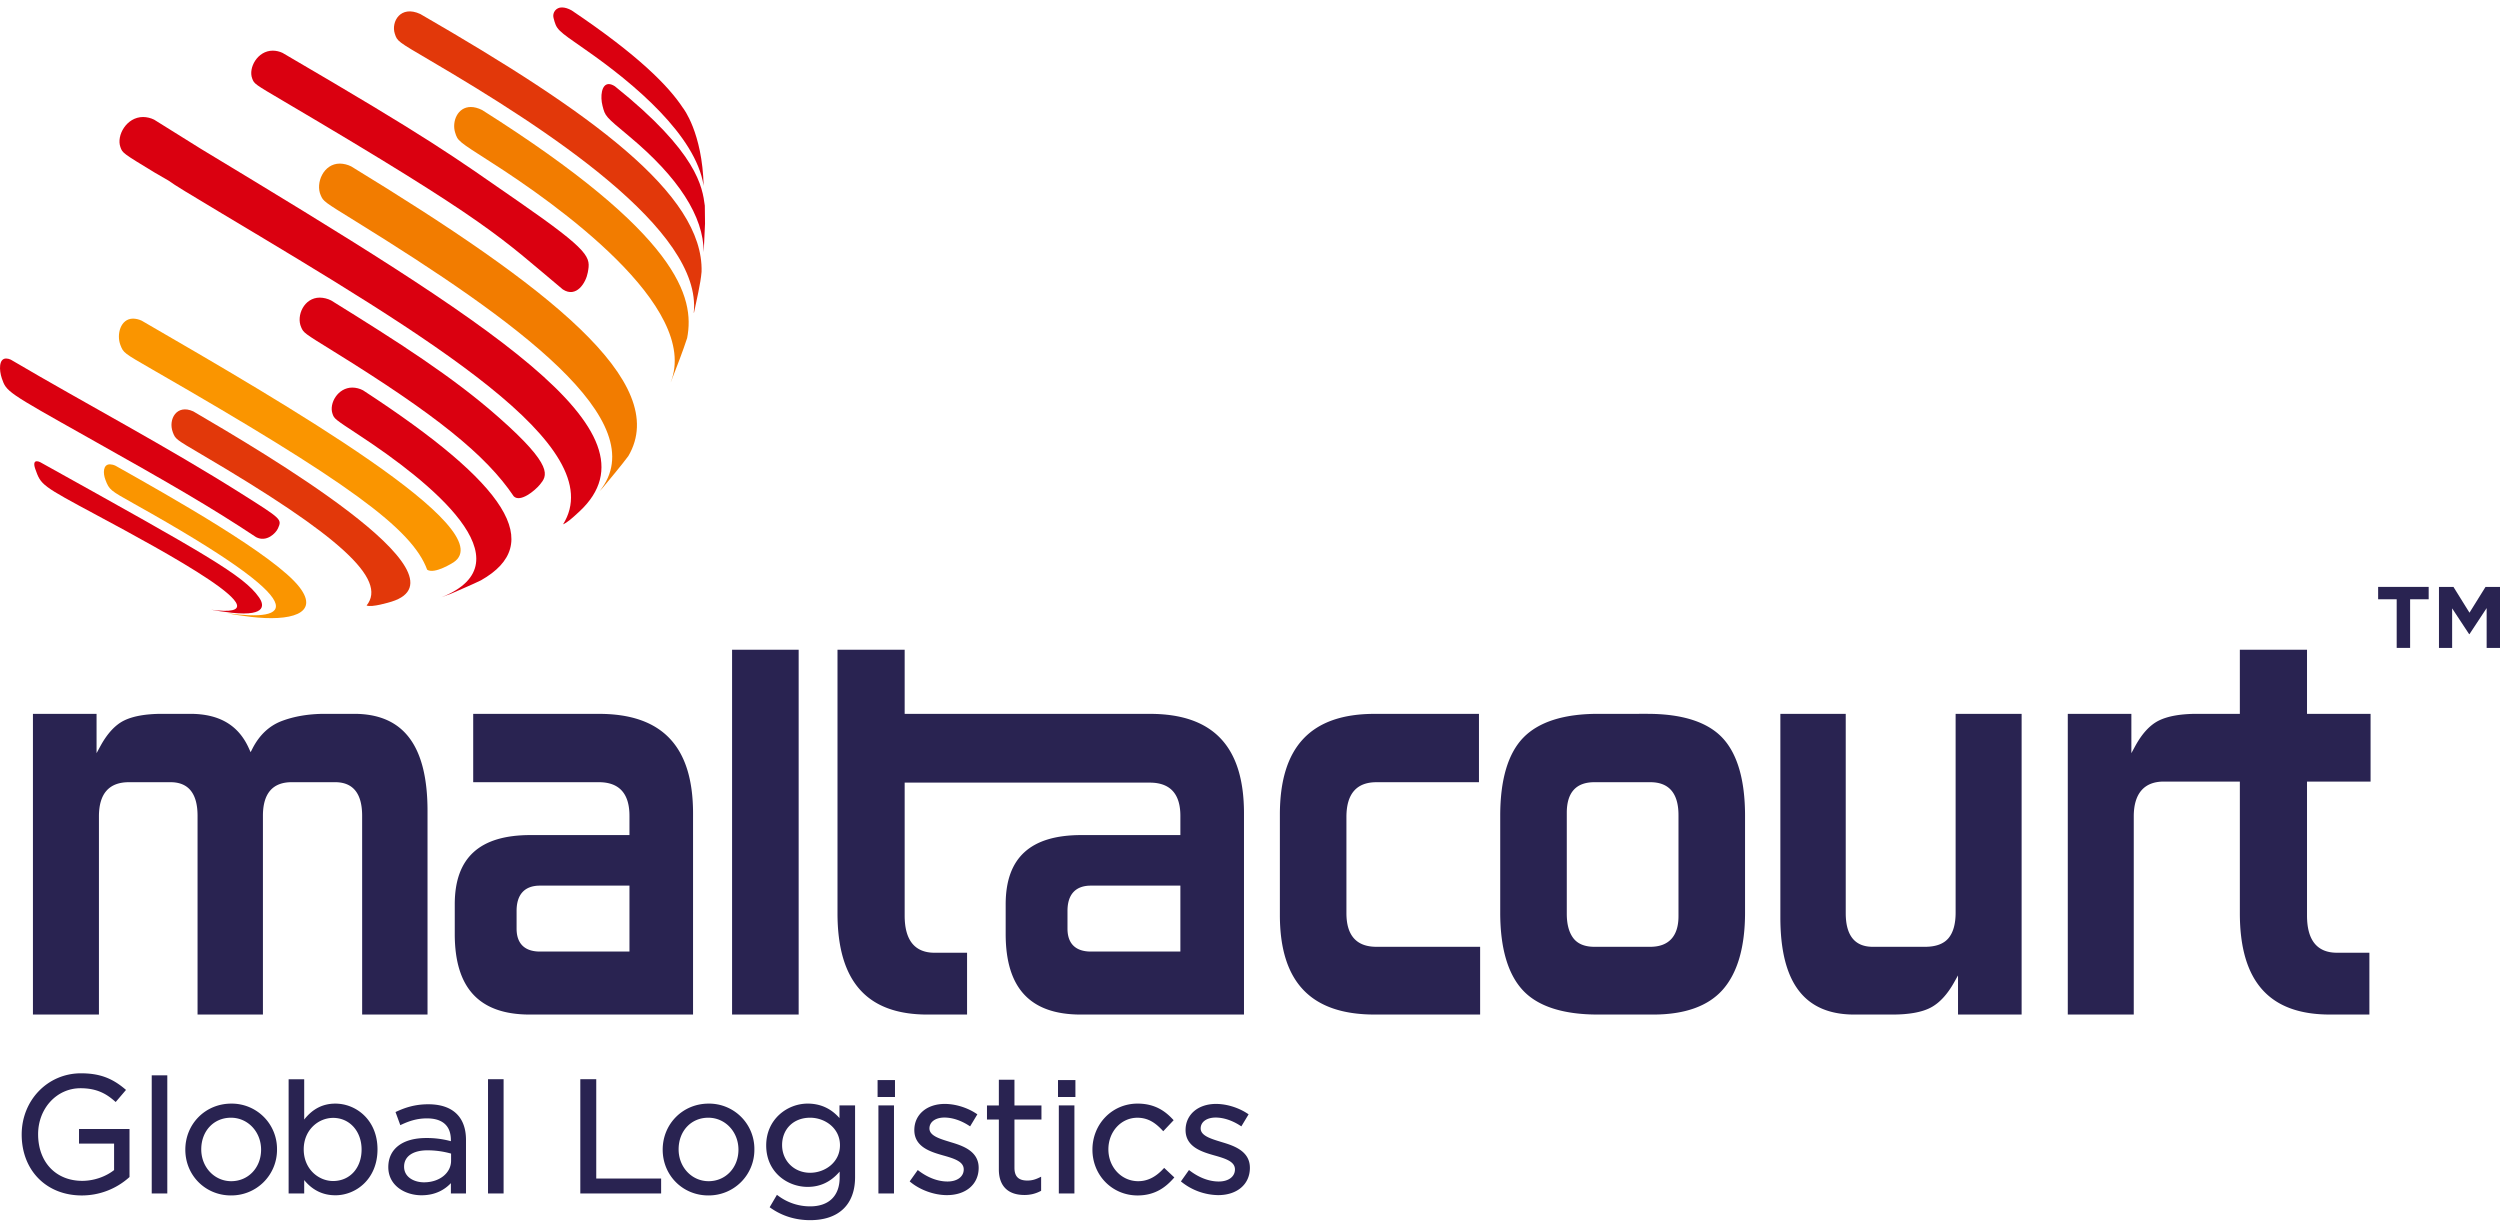
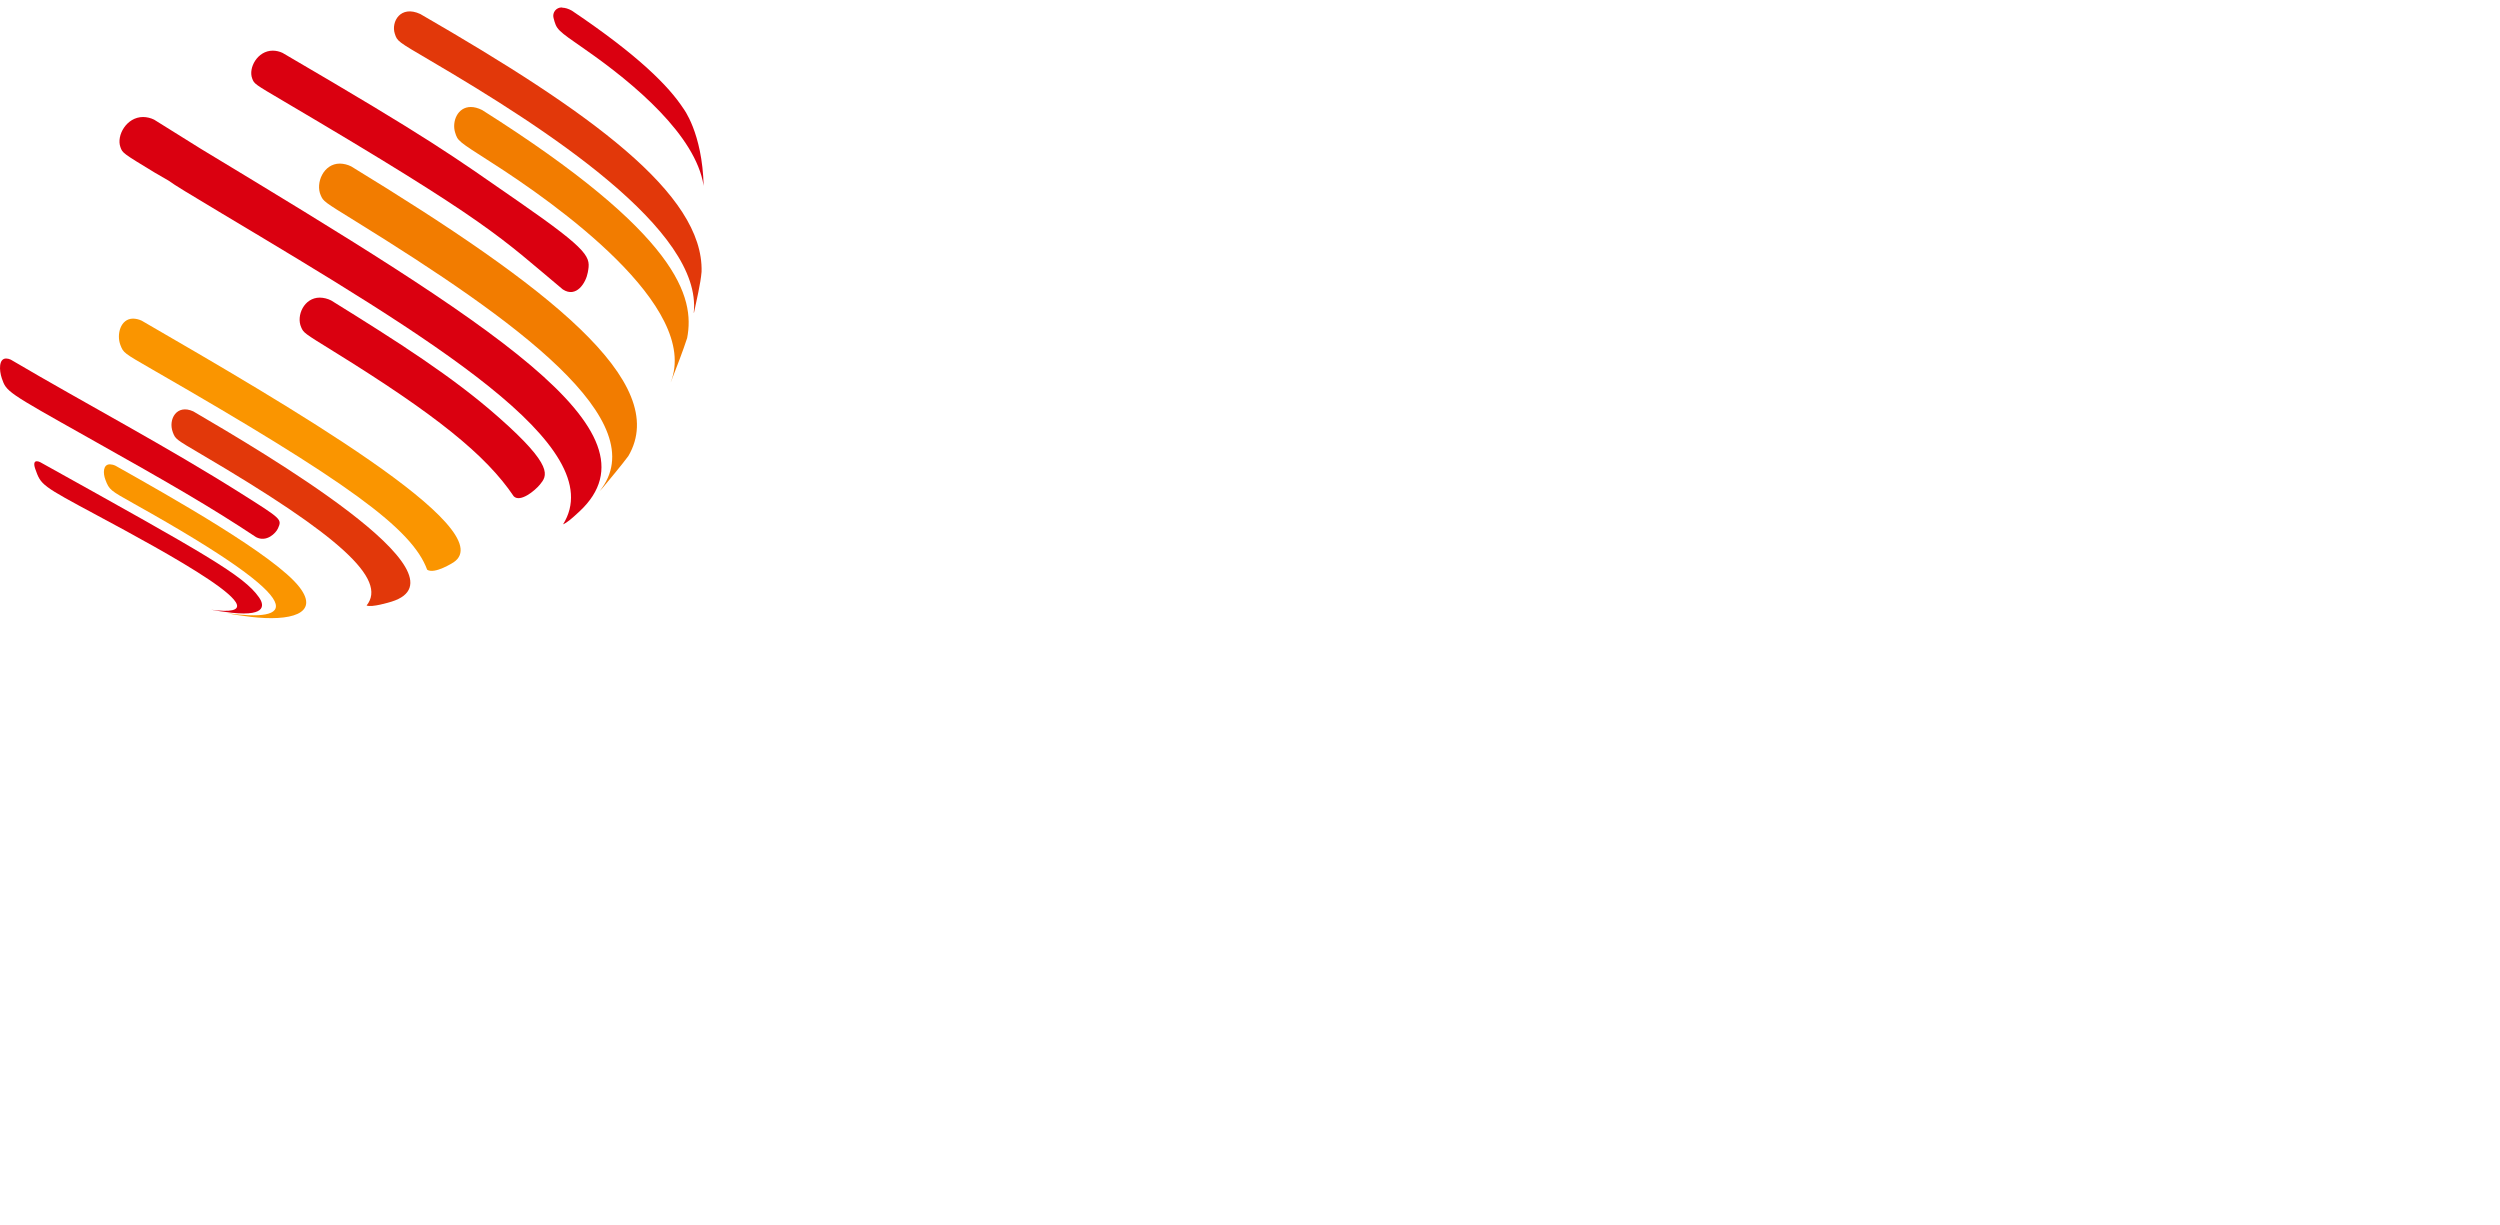
<svg xmlns="http://www.w3.org/2000/svg" width="200" height="98">
  <defs>
    <linearGradient id="b" x1="-42.07" x2="-40.54" y1="1243.81" y2="1243.81" gradientUnits="userSpaceOnUse">
      <stop offset="0" stop-color="#ffbf00" />
      <stop offset=".64" stop-color="#fa9500" />
      <stop offset="1" stop-color="#fa9500" />
    </linearGradient>
    <linearGradient id="d" x1="-42.09" x2="-40.56" y1="1244.45" y2="1244.45" gradientUnits="userSpaceOnUse">
      <stop offset="0" stop-color="#f68700" />
      <stop offset="1" stop-color="#da0010" />
    </linearGradient>
    <linearGradient id="f" x1="-42.07" x2="-40.54" y1="1244.11" y2="1244.11" gradientUnits="userSpaceOnUse">
      <stop offset="0" stop-color="#ffbf00" />
      <stop offset=".13" stop-color="#fbad01" />
      <stop offset=".39" stop-color="#f27f05" />
      <stop offset=".75" stop-color="#e4350b" />
      <stop offset="1" stop-color="#da0010" />
    </linearGradient>
    <linearGradient id="h" x1="-42.09" x2="-40.56" y1="1244.1" y2="1244.1" gradientUnits="userSpaceOnUse">
      <stop offset="0" stop-color="#ffbf00" />
      <stop offset=".64" stop-color="#fa9500" />
      <stop offset="1" stop-color="#f27c00" />
    </linearGradient>
    <linearGradient id="j" x1="-42.09" x2="-40.56" y1="1244.31" y2="1244.31" gradientUnits="userSpaceOnUse">
      <stop offset="0" stop-color="#ffca00" />
      <stop offset=".64" stop-color="#fa9500" />
      <stop offset="1" stop-color="#f27c00" />
    </linearGradient>
    <linearGradient id="l" x1="-42.08" x2="-40.55" y1="1244.42" y2="1244.42" gradientUnits="userSpaceOnUse">
      <stop offset="0" stop-color="#f68700" />
      <stop offset="1" stop-color="#da0010" />
    </linearGradient>
    <linearGradient id="n" x1="-42.08" x2="-40.55" y1="1244.25" y2="1244.25" gradientUnits="userSpaceOnUse">
      <stop offset="0" stop-color="#ffbf00" />
      <stop offset=".64" stop-color="#fa9500" />
      <stop offset="1" stop-color="#fa9500" />
    </linearGradient>
    <linearGradient id="p" x1="-42.07" x2="-40.54" y1="1243.76" y2="1243.76" gradientUnits="userSpaceOnUse">
      <stop offset="0" stop-color="#f68700" />
      <stop offset=".04" stop-color="#f37d01" />
      <stop offset=".26" stop-color="#ea5006" />
      <stop offset=".48" stop-color="#e32d0a" />
      <stop offset=".67" stop-color="#de140d" />
      <stop offset=".85" stop-color="#db050f" />
      <stop offset="1" stop-color="#da0010" />
    </linearGradient>
    <linearGradient id="r" x1="-42.09" x2="-40.56" y1="1244.46" y2="1244.46" gradientUnits="userSpaceOnUse">
      <stop offset="0" stop-color="#f68700" />
      <stop offset="1" stop-color="#da0010" />
    </linearGradient>
    <linearGradient id="t" x1="-42.08" x2="-40.55" y1="1243.87" y2="1243.87" gradientUnits="userSpaceOnUse">
      <stop offset="0" stop-color="#f68700" />
      <stop offset=".14" stop-color="#ee6404" />
      <stop offset=".31" stop-color="#e74008" />
      <stop offset=".48" stop-color="#e1240b" />
      <stop offset=".66" stop-color="#dd100e" />
      <stop offset=".83" stop-color="#da040f" />
      <stop offset="1" stop-color="#da0010" />
    </linearGradient>
    <linearGradient id="v" x1="-42.08" x2="-40.55" y1="1244.21" y2="1244.21" gradientUnits="userSpaceOnUse">
      <stop offset="0" stop-color="#f68700" />
      <stop offset=".35" stop-color="#eb5206" />
      <stop offset=".79" stop-color="#de170d" />
      <stop offset="1" stop-color="#da0010" />
    </linearGradient>
    <linearGradient id="x" x1="-42.05" x2="-40.52" y1="1244.15" y2="1244.15" gradientUnits="userSpaceOnUse">
      <stop offset="0" stop-color="#f68700" />
      <stop offset="1" stop-color="#da0010" />
    </linearGradient>
    <clipPath id="a">
      <path d="M8.432 38.38c.308.811.384.851 2.246 1.895 15.147 8.45 12.445 9.442 7.507 8.785.384.085 1.218.213 1.888.291 3.12.367 5.538-.223 3.892-2.368-1.932-2.521-10.256-7.209-14.726-9.725a1.116 1.116 0 0 0-.447-.113c-.554 0-.56.712-.36 1.234" />
    </clipPath>
    <clipPath id="c">
-       <path d="M26.602 33.104c.142.403.142.403 2.202 1.758 5.522 3.633 13.629 10.094 6.51 12.92l.778-.291c.714-.318 1.68-.72 2.383-1.065 5.139-2.91 2.232-7.597-9.43-15.2a1.89 1.89 0 0 0-.858-.22c-1.16 0-1.879 1.272-1.585 2.098" />
-     </clipPath>
+       </clipPath>
    <clipPath id="e">
      <path d="M24.092 26.176c.197.451.197.451 2.605 1.941 8.15 5.04 12.187 8.29 14.403 11.589.52.514 1.69-.449 2.089-.935.58-.709 1.178-1.44-3.287-5.378-3.673-3.246-8.057-6.038-13.408-9.356a2.098 2.098 0 0 0-.91-.228c-1.261 0-1.9 1.447-1.492 2.367" />
    </clipPath>
    <clipPath id="g">
      <path d="M25.657 15.62c.219.493.219.493 2.831 2.107 12.782 7.907 23.988 15.994 19.469 21.58l.28-.307c.616-.748 1.452-1.74 2.033-2.52 3.44-5.897-6.38-13.525-22.172-23.167a2.116 2.116 0 0 0-.91-.226c-1.311 0-1.963 1.558-1.531 2.533" />
    </clipPath>
    <clipPath id="i">
      <path d="M36.41 10.6c.211.675.211.675 2.893 2.39 5.125 3.272 16.782 11.54 14.346 17.607l.051-.116c.398-1.025.933-2.39 1.271-3.436.632-3.266-.658-8.292-16.401-18.243-.34-.17-.643-.242-.907-.242-1.063 0-1.525 1.167-1.253 2.04" />
    </clipPath>
    <clipPath id="k">
-       <path d="M48.2 8.46c.216.845.216.845 2.131 2.44 3.952 3.293 5.96 6.412 5.965 9.273l.106-2.283-.017-1.436c-.198-1.483-.562-4.235-7.195-9.553-.191-.122-.353-.175-.488-.175-.59 0-.69 1-.502 1.734" />
-     </clipPath>
+       </clipPath>
    <clipPath id="m">
      <path d="M9.633 27.605c.244.624.244.624 2.586 1.972 15.624 8.984 20.753 12.726 21.954 16.001.588.39 2.096-.582 2.113-.593 3.92-2.611-13.456-12.673-24.953-19.332a1.72 1.72 0 0 0-.684-.164c-1.006 0-1.343 1.263-1.016 2.116" />
    </clipPath>
    <clipPath id="o">
      <path d="M.145 30.265c.372 1.074.372 1.074 6.857 4.716 6.55 3.68 9.803 5.548 13.49 7.994.838.43 1.58-.325 1.749-.71.316-.727.316-.727-2.93-2.775-6.017-3.8-12.32-7.112-18.448-10.718a.931.931 0 0 0-.373-.092c-.592 0-.566.93-.345 1.585" />
    </clipPath>
    <clipPath id="q">
      <path d="M2.818 37.507c.465 1.313.465 1.313 5.038 3.768 5.053 2.717 15.573 8.37 9.03 7.502.372.075 1.031.176 1.663.245 2.954.312 2.504-.76 2.173-1.231-1.224-1.76-4.353-3.498-17.512-10.82a.692.692 0 0 0-.268-.073c-.31 0-.18.445-.124.61" />
    </clipPath>
    <clipPath id="s">
      <path d="M20.175 6.279c.163.431.163.431 2.514 1.814 16.615 9.788 17.298 10.856 22.335 15.06 1.093.714 1.853-.546 1.998-1.351.224-1.222.3-1.632-5.52-5.668-5.364-3.718-6.995-4.957-18.897-11.902a1.878 1.878 0 0 0-.782-.18c-1.227 0-1.97 1.384-1.648 2.227" />
    </clipPath>
    <clipPath id="u">
      <path d="M9.632 11.766c.171.478.171.478 2.718 2.027l1.137.658c.503.372 1.603 1.03 4.213 2.595C34.46 27.065 48.931 35.723 45.044 41.95c.266-.106.652-.413 1.334-1.054 6.83-6.41-7.109-14.967-30.316-28.994l-3.735-2.331a2.058 2.058 0 0 0-.88-.21c-1.326 0-2.147 1.484-1.815 2.405" />
    </clipPath>
    <clipPath id="w">
-       <path d="M44.945.597a.666.666 0 0 0-.663.835c.248.943.248.943 2.534 2.528 3.965 2.755 8.825 6.878 9.468 10.86l.009.067c-.106-4.303-1.65-6.245-1.65-6.245l-.016-.02c-1.13-1.716-3.502-4.164-8.896-7.79-.292-.163-.54-.229-.743-.235z" />
+       <path d="M44.945.597a.666.666 0 0 0-.663.835c.248.943.248.943 2.534 2.528 3.965 2.755 8.825 6.878 9.468 10.86l.009.067c-.106-4.303-1.65-6.245-1.65-6.245c-1.13-1.716-3.502-4.164-8.896-7.79-.292-.163-.54-.229-.743-.235z" />
    </clipPath>
  </defs>
-   <path fill="#292351" d="M28.972 81.164h5.23V64.882c0-5.23-1.92-7.775-5.871-7.775h-2.329c-1.304 0-2.476.198-3.483.583-.985.38-1.764 1.114-2.313 2.18l-.156.306-.142-.314c-.834-1.854-2.37-2.755-4.697-2.755h-2.235c-1.297 0-2.32.18-3.04.531-.71.346-1.349 1.036-1.901 2.045l-.31.57v-3.146h-5.09v24.057h5.28V65.309c0-1.813.806-2.733 2.398-2.733h3.328c1.434 0 2.163.903 2.163 2.685v15.903h5.23V65.26c0-1.782.776-2.685 2.304-2.685h3.471c1.435 0 2.162.903 2.162 2.685zM50.357 76.125h-7.155c-1.225 0-1.875-.634-1.875-1.832V72.87c0-1.322.65-2.02 1.875-2.02h7.155zm-7.913-9.319c-4.079 0-6.063 1.812-6.063 5.54v2.376c0 4.335 1.966 6.443 6.014 6.443h13.049V65.072c0-5.358-2.465-7.963-7.534-7.963H37.856v5.467H47.91c1.623 0 2.447.904 2.447 2.687v1.543zM58.566 81.164V51.978h5.327v29.186zM94.43 76.125h-7.155c-1.227 0-1.876-.634-1.876-1.832V72.87c0-1.322.65-2.02 1.876-2.02h7.155zm-7.915-9.319c-4.079 0-6.061 1.812-6.061 5.54v2.376c0 4.335 1.967 6.443 6.015 6.443h13.05V65.072c0-5.358-2.465-7.963-7.535-7.963H72.373v-5.13H67v21.08c0 5.454 2.356 8.106 7.203 8.106h3.162V76.22h-2.592c-1.592 0-2.4-1-2.4-2.97V62.61h19.61c1.624 0 2.447.893 2.447 2.654v1.543zM109.972 57.109c-5.102 0-7.582 2.636-7.582 8.059V73.2c0 5.359 2.48 7.964 7.582 7.964h8.438v-5.42h-8.296c-1.593 0-2.4-.904-2.4-2.686v-7.701c0-1.845.807-2.78 2.4-2.78h8.203v-5.47zM132.02 75.744h-4.468c-.78 0-1.352-.239-1.7-.71-.337-.455-.509-1.103-.509-1.93v-8.08c0-1.625.744-2.448 2.21-2.448h4.468c1.5 0 2.258.888 2.258 2.638v8.082c0 1.6-.78 2.448-2.258 2.448m-4.183-18.637c-2.73 0-4.736.64-5.967 1.9-1.23 1.262-1.853 3.367-1.853 6.254v7.749c0 2.828.607 4.917 1.81 6.21 1.196 1.29 3.22 1.944 6.01 1.944h4.42c2.536 0 4.414-.676 5.58-2.01 1.171-1.342 1.766-3.409 1.766-6.144v-7.75c0-2.857-.609-4.955-1.808-6.232-1.2-1.275-3.22-1.922-6.012-1.922zM156.642 81.164h5.088V57.107h-5.28V73.01c0 .892-.187 1.574-.56 2.03-.38.466-1.015.704-1.886.704h-4.184c-1.433 0-2.161-.905-2.161-2.687v-15.95h-5.23v16.284c0 5.23 1.936 7.773 5.917 7.773h3.044c1.328 0 2.357-.185 3.06-.553.699-.364 1.332-1.046 1.881-2.025l.31-.554zM173.1 62.526h6.088v10.531c0 5.456 2.355 8.107 7.203 8.107h3.16v-4.945h-2.59c-1.592 0-2.4-1-2.4-2.972V62.526h5.085v-5.419h-5.085v-5.13h-5.373v5.13h-3.426c-1.3 0-2.321.18-3.039.531-.711.346-1.352 1.036-1.903 2.045l-.31.571v-3.147h-5.087v24.057h5.278V65.309c0-1.82.83-2.783 2.399-2.783M6.543 95.636c-2.83 0-4.808-2.003-4.808-4.873 0-2.746 2.083-4.898 4.742-4.898 1.441 0 2.459.362 3.514 1.253l.09.075-.826.968-.087-.076c-.613-.534-1.367-1.027-2.73-1.027-1.9 0-3.389 1.616-3.389 3.68 0 2.231 1.42 3.73 3.532 3.73.912 0 1.86-.322 2.546-.862v-2.12H6.321v-1.168h4.04v3.843l-.038.035a5.675 5.675 0 0 1-3.78 1.44M12.138 95.477v-9.45h1.246v9.45zM18.474 89.417c1.354 0 2.413 1.125 2.413 2.558 0 1.437-1.025 2.52-2.387 2.52-1.346 0-2.4-1.119-2.4-2.546 0-1.467.999-2.532 2.374-2.532m0 6.217a3.646 3.646 0 0 0 3.687-3.685 3.622 3.622 0 0 0-3.66-3.66c-2.061 0-3.675 1.618-3.675 3.686 0 2.053 1.603 3.66 3.648 3.66M26.645 89.43c1.322 0 2.282 1.066 2.282 2.533 0 1.482-.939 2.518-2.282 2.518-1.153 0-2.347-.947-2.347-2.532 0-1.576 1.194-2.518 2.347-2.518m.184 6.191c1.635 0 3.371-1.286 3.371-3.673 0-2.377-1.736-3.66-3.371-3.66-1 0-1.818.417-2.493 1.275v-3.225H23.09v9.14h1.246v-1.073c.658.808 1.495 1.216 2.493 1.216M34.2 92.026c.636 0 1.254.085 1.886.261v.572c0 .984-.93 1.727-2.164 1.727-.77 0-1.595-.393-1.595-1.252 0-.819.699-1.308 1.872-1.308m-.474 3.596c1.147 0 1.89-.485 2.347-.971v.826h1.208v-4.28c0-1.841-1.07-2.855-3.015-2.855-1.112 0-1.902.292-2.524.576l-.1.045.384 1.05.115-.054c.554-.254 1.183-.488 2.021-.488.872 0 1.91.301 1.91 1.74v.085a7.213 7.213 0 0 0-1.977-.254c-1.896 0-3.03.872-3.03 2.33 0 1.478 1.34 2.25 2.661 2.25M39.041 95.477v-9.14h1.247v9.14zM52.89 95.478h-6.465v-9.144H47.7v7.95h5.19zM56.663 89.417c1.354 0 2.413 1.125 2.413 2.558 0 1.437-1.025 2.52-2.387 2.52-1.346 0-2.4-1.119-2.4-2.546 0-1.467.999-2.532 2.374-2.532m0 6.217a3.646 3.646 0 0 0 3.687-3.685 3.622 3.622 0 0 0-3.66-3.66c-2.061 0-3.675 1.618-3.675 3.686 0 2.053 1.603 3.66 3.648 3.66M64.811 89.417c1.173 0 2.387.823 2.387 2.202 0 1.38-1.214 2.203-2.387 2.203-1.279 0-2.243-.954-2.243-2.216 0-1.29.923-2.189 2.243-2.189m.012 8.195c2.277 0 3.583-1.252 3.583-3.436v-5.743h-1.248v1.013c-.676-.77-1.53-1.158-2.546-1.158-1.629 0-3.316 1.25-3.316 3.344 0 2.156 1.708 3.319 3.316 3.319 1.013 0 1.853-.401 2.56-1.223v.473c0 1.467-.86 2.308-2.36 2.308a4.25 4.25 0 0 1-2.554-.847l-.104-.075-.582.993.09.063c.923.644 1.988.97 3.161.97M70.273 95.477v-7.043h1.246v7.043zM70.207 87.759v-1.352h1.392v1.352zM75.752 95.61c-1.003 0-2.11-.395-2.893-1.028l-.084-.069.646-.91.095.072c.739.553 1.531.846 2.29.846.772 0 1.293-.387 1.293-.966 0-.613-.701-.856-1.616-1.112-.987-.28-2.337-.662-2.337-2.036 0-1.242 1-2.093 2.435-2.093.845 0 1.785.288 2.515.77l.093.062-.58.963-.102-.065c-.64-.414-1.334-.64-1.952-.64-.719 0-1.2.35-1.2.871 0 .58.795.822 1.64 1.079l.028.01c.904.271 2.27.68 2.27 2.061 0 1.318-1.021 2.185-2.54 2.185M81.948 95.598c-1.315 0-2.04-.725-2.04-2.041v-3.995h-.95v-1.127h.95v-2.056h1.248v2.056h2.16v1.127h-2.16v3.863c0 .695.327 1.018 1.03 1.018.331 0 .604-.066.937-.227l.167-.08v1.125l-.063.034c-.4.206-.806.303-1.279.303M84.706 95.477v-7.043h1.247v7.043zM84.64 87.759v-1.352h1.393v1.352zM91.005 95.636c-2.024 0-3.61-1.608-3.61-3.66 0-2.068 1.586-3.688 3.61-3.688 1.449 0 2.264.667 2.812 1.249l.075.079-.833.883-.082-.09c-.491-.515-1.071-.99-1.986-.99-1.302 0-2.32 1.11-2.32 2.53 0 1.427 1.047 2.546 2.386 2.546.731 0 1.384-.32 1.996-.978l.081-.086.813.764-.075.084c-.566.632-1.403 1.357-2.867 1.357M97.451 95.61a4.804 4.804 0 0 1-2.892-1.028l-.086-.069.645-.91.097.072c.739.553 1.53.846 2.288.846.775 0 1.293-.387 1.293-.966 0-.613-.699-.856-1.614-1.112-.987-.28-2.337-.664-2.337-2.036 0-1.242 1-2.093 2.435-2.093.845 0 1.784.288 2.515.77l.093.062-.58.963-.102-.065c-.64-.414-1.334-.64-1.953-.64-.718 0-1.2.35-1.2.871 0 .58.797.822 1.64 1.079l.03.01c.903.271 2.268.68 2.268 2.061 0 1.318-1.02 2.185-2.54 2.185" />
  <g>
    <g clip-path="url(#a)">
      <path fill="url(#b)" d="M8.232 49.718V37.145h17.593v12.573z" />
    </g>
  </g>
  <g>
    <path fill="#e2380a" d="M31.323 48.132c6.601-2.06-10.305-11.968-15.861-15.222-1.334-.609-2.024.649-1.637 1.67.21.548.21.548 2.292 1.772 11.07 6.497 14.899 9.998 13.21 12.087.41.178 1.833-.257 1.996-.307" />
  </g>
  <g>
    <g clip-path="url(#c)">
      <path fill="url(#d)" d="M26.308 47.781V31.005h17.306v16.776z" />
    </g>
  </g>
  <g>
    <g clip-path="url(#e)">
      <path fill="url(#f)" d="M23.685 40.22V23.81h20.682v16.41z" />
    </g>
  </g>
  <g>
    <g clip-path="url(#g)">
      <path fill="url(#h)" d="M25.225 39.308V13.087h28.486v26.22z" />
    </g>
  </g>
  <g>
    <g clip-path="url(#i)">
      <path fill="url(#j)" d="M36.138 30.597V8.56h19.947v22.037z" />
    </g>
  </g>
  <g>
    <g clip-path="url(#k)">
      <path fill="url(#l)" d="M48.012 20.173V6.726h8.39v13.447z" />
    </g>
  </g>
  <g>
    <g clip-path="url(#m)">
      <path fill="url(#n)" d="M9.306 45.967V25.49h30.9v20.478z" />
    </g>
  </g>
  <g>
    <path fill="#e2380a" d="M56.126 21.738c.167-6.236-8.874-12.753-22.505-20.618-1.583-.733-2.348.624-2.036 1.578.197.6.197.6 2.815 2.135 9.399 5.506 21.813 13.588 21.099 20.185l.021-.003c.193-.981.525-2.281.606-3.277" />
  </g>
  <g>
    <g clip-path="url(#o)">
      <path fill="url(#p)" d="M-.102 43.405V28.68h22.66v14.725z" />
    </g>
  </g>
  <g>
    <g clip-path="url(#q)">
      <path fill="url(#r)" d="M2.633 49.645V36.898h20.796v12.747z" />
    </g>
  </g>
  <g>
    <g clip-path="url(#s)">
      <path fill="url(#t)" d="M19.853 23.867V4.053h27.47v19.814z" />
    </g>
  </g>
  <g>
    <g clip-path="url(#u)">
      <path fill="url(#v)" d="M9.3 41.95V9.362h43.909V41.95z" />
    </g>
  </g>
  <g>
    <g clip-path="url(#w)">
      <path fill="url(#x)" d="M44.189 14.887V.597h12.104v14.29z" />
    </g>
  </g>
  <g>
-     <path fill="#292351" d="M192.809 47.942v3.89h-1.074v-3.89h-1.484v-.99h4.043v.99z" />
-   </g>
+     </g>
  <g>
-     <path fill="#292351" d="M198.932 51.833v-3.187l-1.373 2.085h-.028l-1.36-2.063v3.165h-1.053v-4.88h1.159l1.282 2.063 1.283-2.063H200v4.88z" />
-   </g>
+     </g>
</svg>